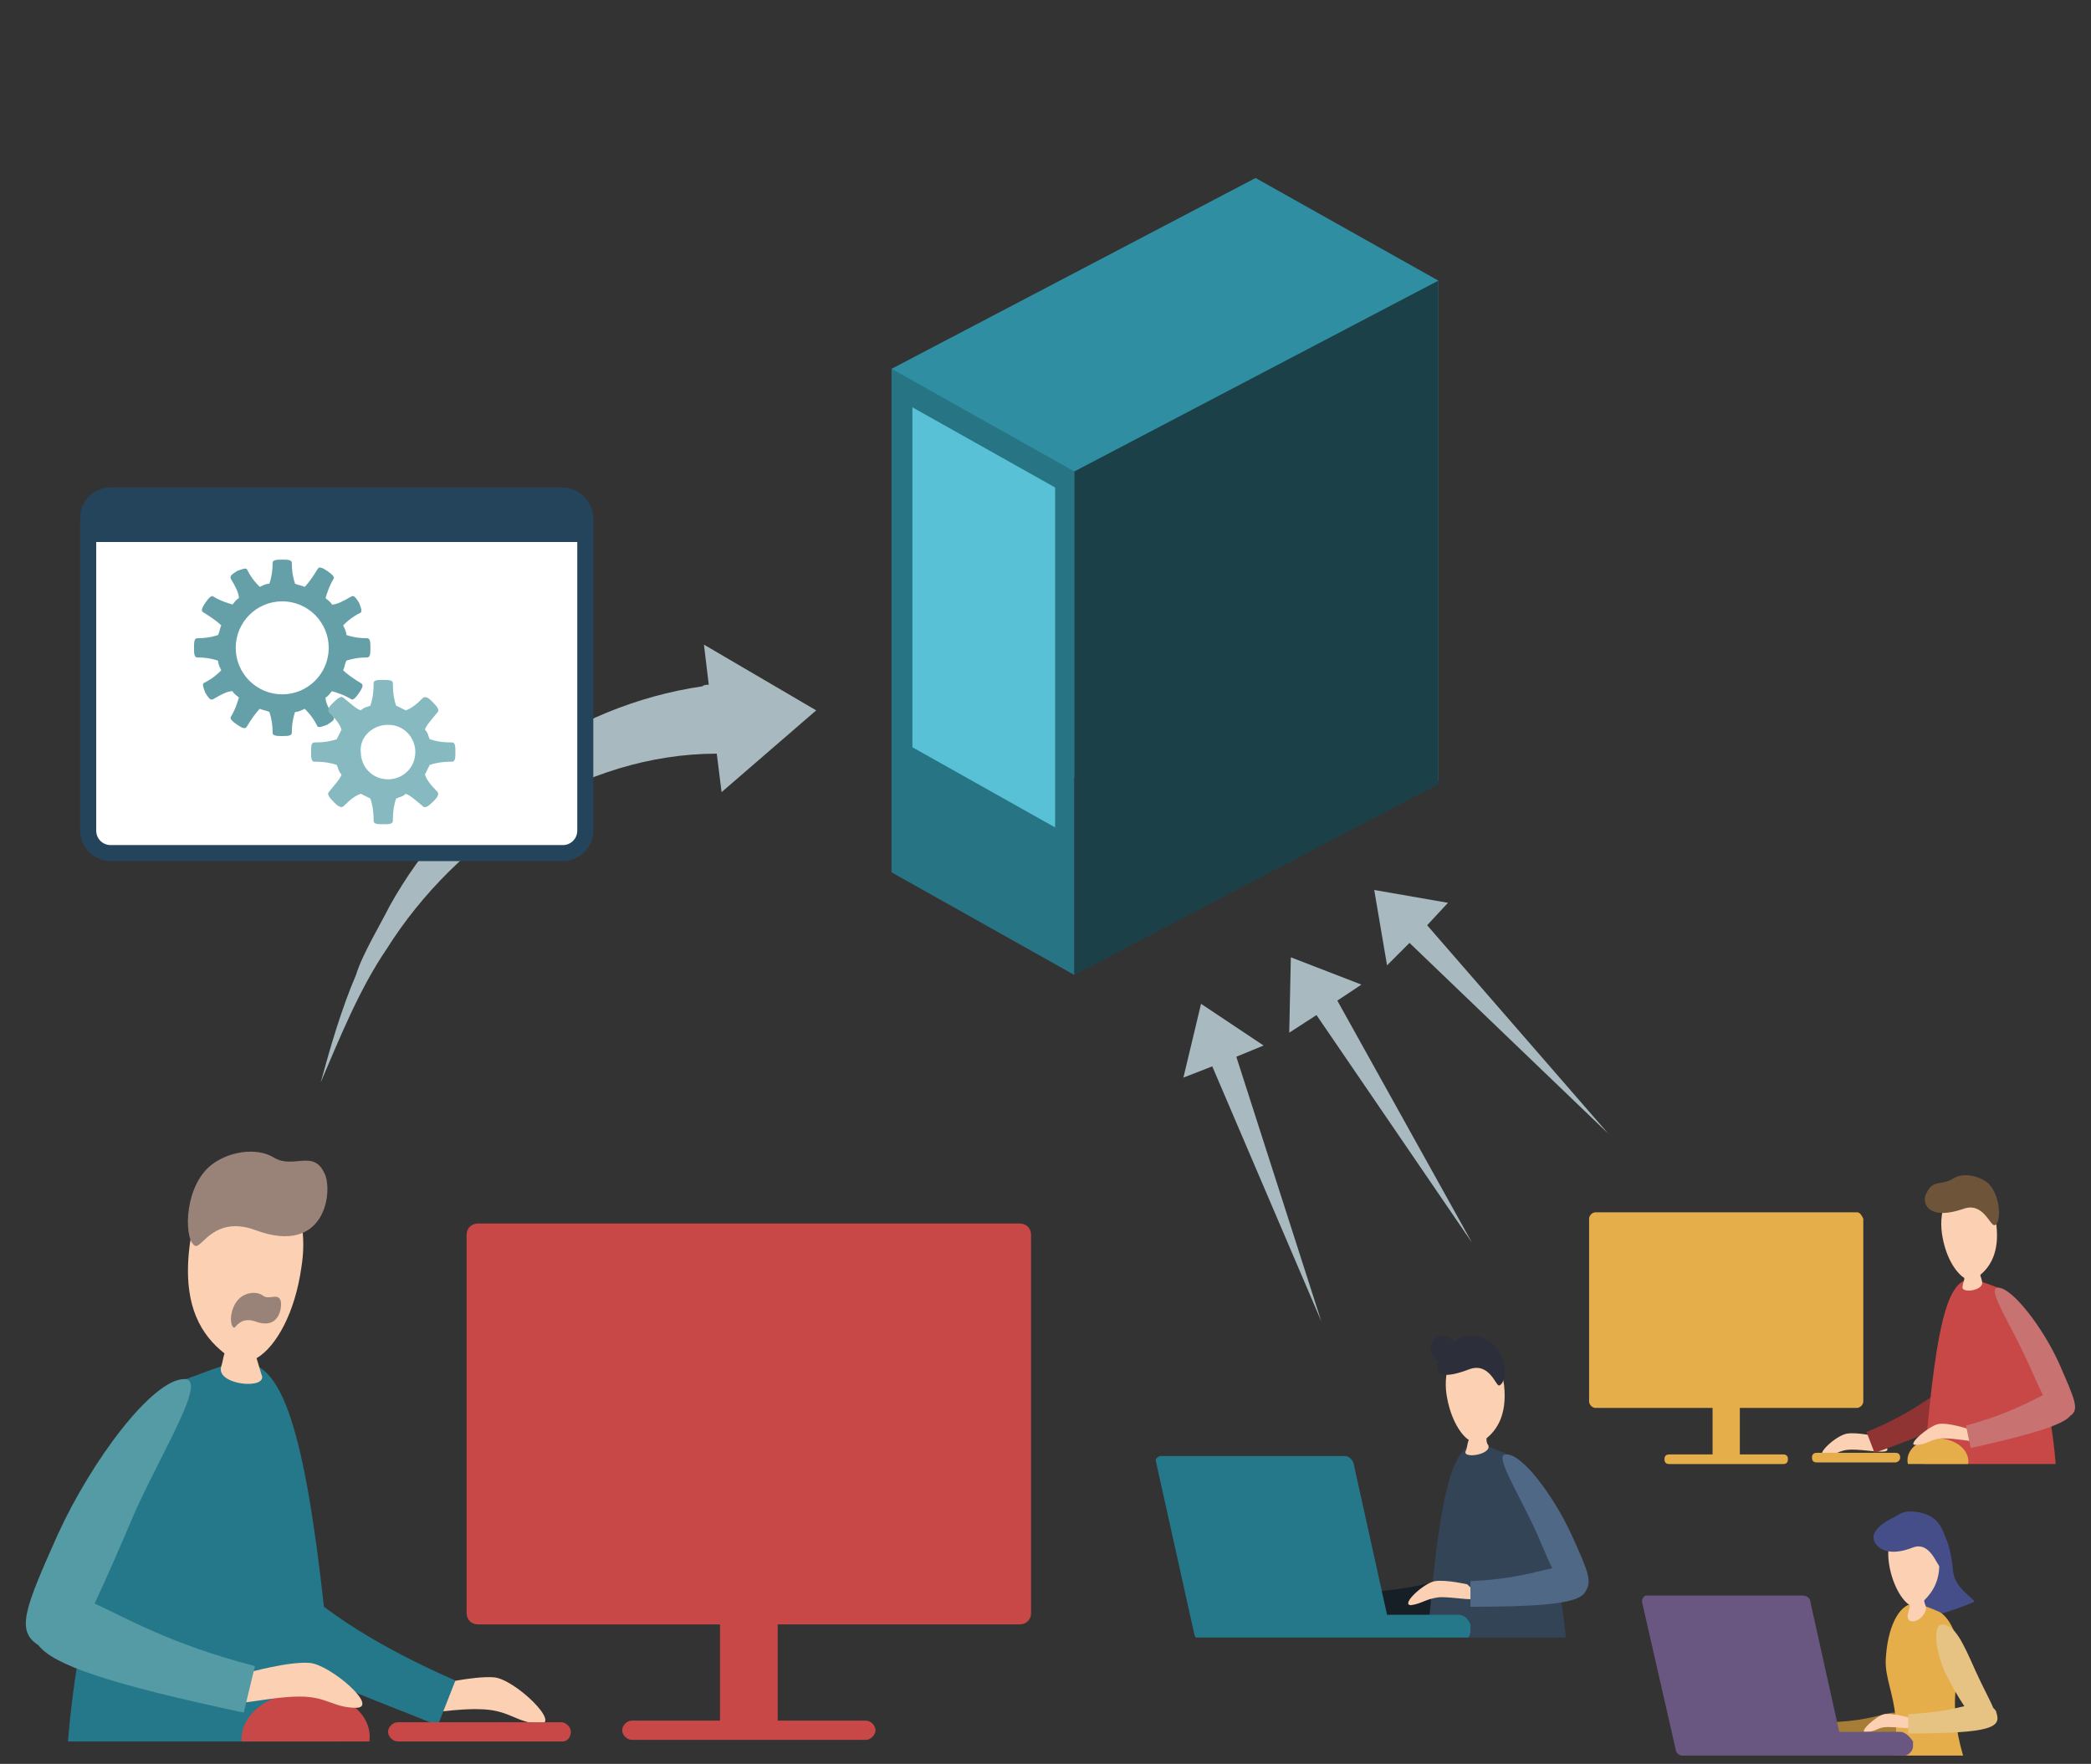
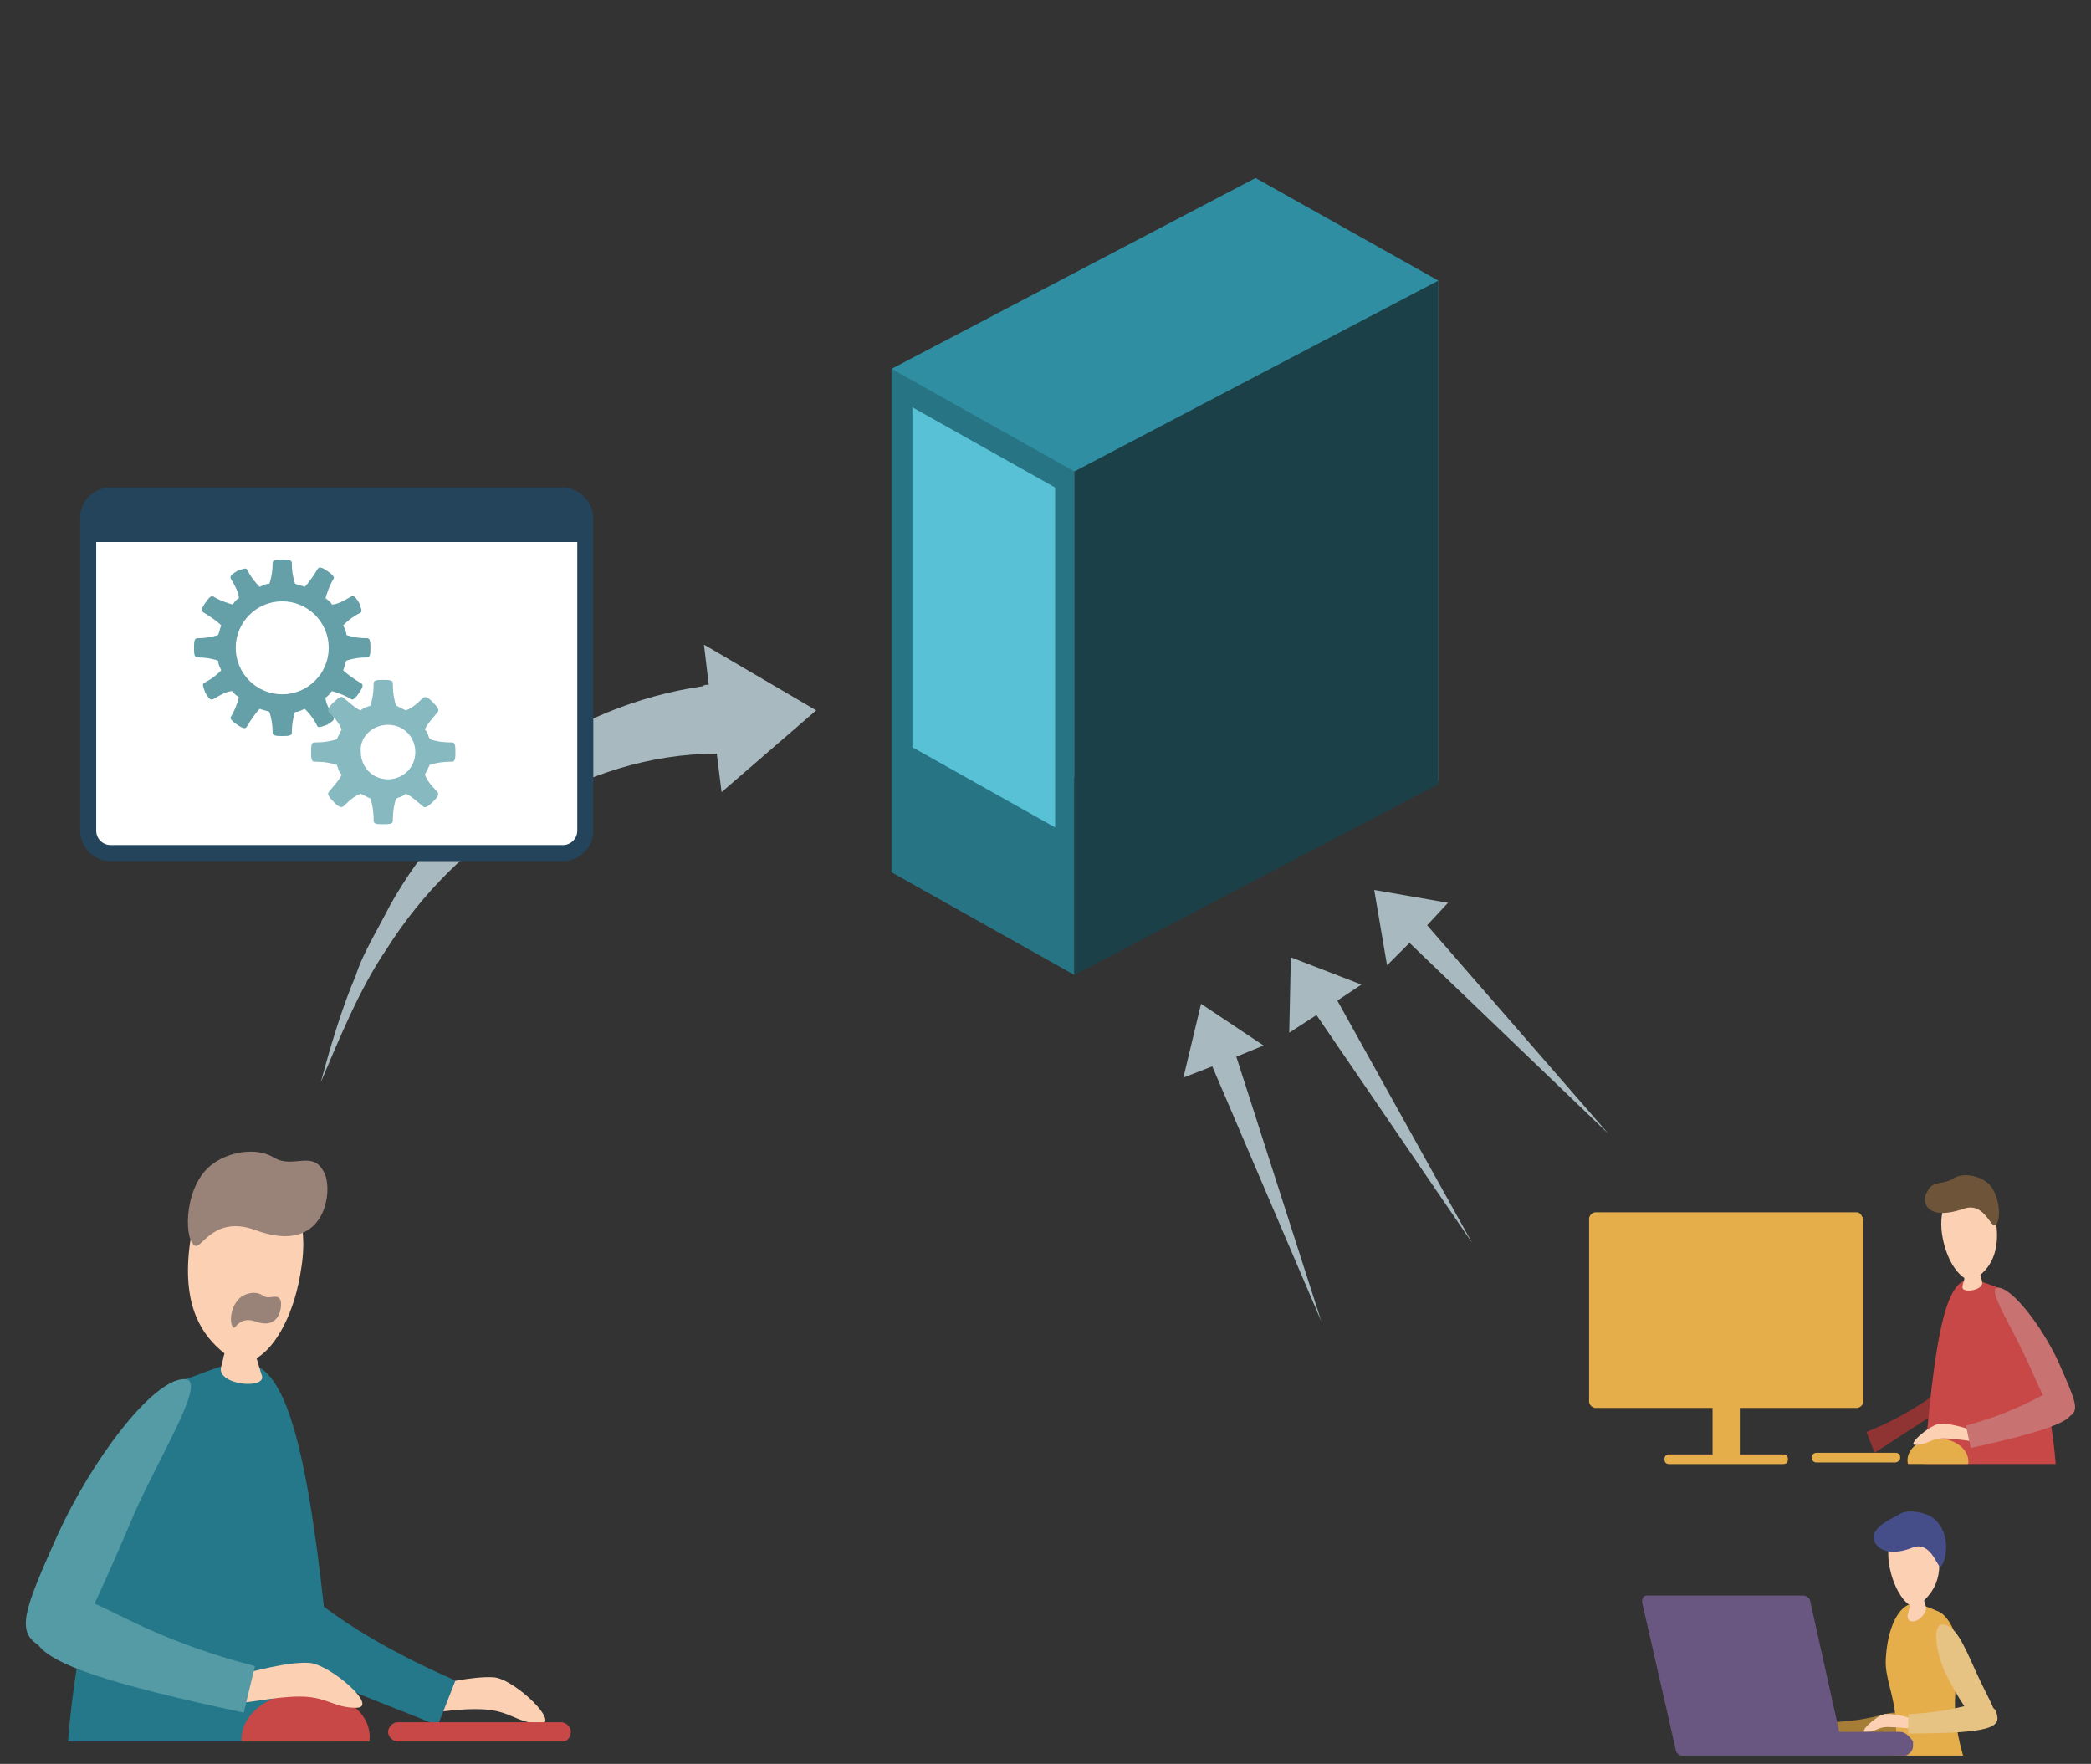
<svg xmlns="http://www.w3.org/2000/svg" xmlns:xlink="http://www.w3.org/1999/xlink" viewBox="0 0 130.4 110" style="enable-background:new 0 0 130.4 110" xml:space="preserve">
  <rect x="0" y="0" width="130.4" height="110" fill="#333333" stroke="none" />
  <style>.st0{display:none}.st50{fill:#fbd0b3}.st52{fill:#e6ae4b}.st54{fill:#24788a}.st59{fill:#464e8a}.st61{fill:#c84747}.st63{fill:#998378}.st91{fill:#2f8ea1}.st95{fill:#a8babf}</style>
  <g id="_x2B_パソコン版">
    <g id="オブジェクト">
      <defs>
        <path id="SVGID_00000010990066252698523260000002430831104932196010_" transform="rotate(-180 114.647 100.59)" d="M100.5 91.7h28.4v17.8h-28.4z" />
      </defs>
      <clipPath id="SVGID_00000147200248011322178700000015085524208221692301_">
        <use xlink:href="#SVGID_00000010990066252698523260000002430831104932196010_" style="overflow:visible" />
      </clipPath>
      <g style="clip-path:url(#SVGID_00000147200248011322178700000015085524208221692301_)">
-         <path class="st59" d="M119.5 95.8s-.1-.8.9-.7c1 0 1.3 1.8 1.4 2.9.1 1.1 1.5 1.8 1.3 1.9-.2.1-2.9 1.2-3.3.8-.4-.5-.5-3.1-.3-4.9z" />
        <path class="st50" d="M113.1 106.4s-1.1-.3-1.7-.2c-.6.1-1.9 1.3-1.3 1.3s.8-.4 1.5-.4 1.5.1 1.9.1c.4 0-.4-.8-.4-.8z" />
        <path d="M118.8 107.4c-.5-1.3-1-.1-4.7 0v1c4.5.1 5-.3 4.7-1z" style="fill:#a67d36" />
        <path class="st52" d="M124.2 113.7c-1.8-3.4-2.7-6.5-2.1-9.2.4-2-.5-3.7-1.2-4-.7-.3-1.2-.5-1.6-.5-.9.1-1.6 1.5-1.7 3.5-.1 2.2 2.1 3.9-1.1 10.7-.7 1.6 8.7 1.4 7.7-.5z" />
        <path class="st50" d="M120.9 97c-.2-1.4-1.1-2.4-1.9-2.2-.9.1-1.4 1.3-1.2 2.7.2 1.3.8 2.3 1.3 2.6 0 .2-.1.4-.1.5-.1.2 0 .5.2.5.4.1 1-.5.9-.9 0-.1-.1-.2-.1-.4.5-.5 1.1-1.3.9-2.8zM119 107.1s-1-.3-1.5-.2-1.7 1.2-1.1 1.1c.6 0 .7-.3 1.3-.3s1.4.1 1.7.1c.3 0-.4-.7-.4-.7z" />
        <path d="M124.5 106.8c0-.1-.1-.2-.2-.3-.2-.5-.6-1.2-1.1-2.3-.8-1.8-1.3-2.9-2.1-2.9-.5 0-.5 1.4.2 3 .4.8.8 1.5 1.2 2.1-.8.2-1.8.4-3.5.5v1.2c5.3 0 5.8-.4 5.5-1.3z" style="fill:#e6c283" />
        <path d="M118.5 108h-3.8l-1.8-8.1c0-.2-.2-.4-.5-.4h-9.7c-.2 0-.3.2-.3.4l2.1 9.2c0 .2.2.4.5.4h13.7c.3 0 .6-.3.6-.6v-.3c-.2-.3-.5-.6-.8-.6z" style="fill:#695781" />
        <path class="st59" d="M119.3 96.5c1.1-.4 1.5 1.2 1.7 1.2.3-.1.8-2-.4-3-.5-.4-1.6-.6-2.1-.3s-1.3.6-1.6 1.2c-.3.5.4 1.7 2.4.9z" />
      </g>
      <defs>
        <path id="SVGID_00000128481971620161123760000005582149672736985742_" transform="rotate(-180 105.955 81.298)" d="M82 71.3h48v19.9H82z" />
      </defs>
      <clipPath id="SVGID_00000165916059401525490550000007384128691426014634_">
        <use xlink:href="#SVGID_00000128481971620161123760000005582149672736985742_" style="overflow:visible" />
      </clipPath>
      <g style="clip-path:url(#SVGID_00000165916059401525490550000007384128691426014634_)">
        <path class="st52" d="M115.8 75.6H99.5c-.2 0-.4.2-.4.4v11.4c0 .2.2.4.4.4h7.3v2.9h-2.7c-.2 0-.3.1-.3.3s.1.3.3.3h7.1c.2 0 .3-.1.3-.3s-.1-.3-.3-.3h-2.7v-2.9h7.3c.2 0 .4-.2.4-.4V76c-.1-.2-.2-.4-.4-.4z" />
-         <path class="st50" d="M117.1 89.6s-1.2-.3-1.9-.2-2.1 1.4-1.4 1.4c.7 0 .8-.4 1.7-.4.8 0 1.7.2 2.1.1s-.5-.9-.5-.9z" />
-         <path d="M122.6 86.9c-1.3-1.4-1.3.4-6.2 2.4l.5 1.3c6-2.1 6.4-2.9 5.7-3.7z" style="fill:#8f3333" />
+         <path d="M122.6 86.9c-1.3-1.4-1.3.4-6.2 2.4l.5 1.3z" style="fill:#8f3333" />
        <path class="st61" d="M128.2 94.7c.5-5.9-2-13.8-3.6-14.4-.8-.3-1.3-.5-1.8-.5-1.6.1-2.3 4-3.1 15.5-.1 1.8 8.3 1.7 8.5-.6z" />
        <path class="st50" d="M124.5 76.4c-.2-1.5-1.2-2.6-2.1-2.4-.9.1-1.5 1.4-1.3 2.9.2 1.4.8 2.4 1.4 2.8 0 .2-.1.3-.1.5-.2.5 1.4.3 1.2-.3 0-.1-.1-.3-.1-.4.6-.5 1.2-1.4 1-3.1z" />
        <ellipse transform="matrix(.039 -.999 .999 .039 25.126 208.423)" class="st52" cx="121" cy="91.1" rx="1.4" ry="1.9" />
        <path class="st50" d="M122.7 89.1s-1.2-.4-1.8-.3-2.1 1.4-1.4 1.3c.7 0 .9-.4 1.7-.4s1.7.2 2.1.2c.2.1-.6-.8-.6-.8z" />
        <path d="M128.4 85c-1-2.2-2.9-4.7-3.8-4.7-.7 0 .6 2 1.5 3.9.5 1 .9 2 1.3 2.8-.8.4-2.2 1.2-4.8 1.9l.3 1.4c4.1-.9 5.8-1.5 6.2-2 .6-.4.3-1-.7-3.3z" style="fill:#c87272" />
        <path class="st52" d="M118.2 91.2h-4.9c-.2 0-.3-.1-.3-.3s.1-.3.3-.3h4.9c.2 0 .3.1.3.3s-.2.3-.3.3z" />
        <path d="M122.4 75.4c1.3-.5 1.7 1.1 2 1 .4-.1.4-1.8-.4-2.6-.6-.5-1.6-.7-2.2-.3-.6.4-1.3.1-1.6.8-.4.5-.2 1.9 2.2 1.1z" style="fill:#6e5439" />
      </g>
      <defs>
        <path id="SVGID_00000116951580925544845550000009783242087492226749_" d="M1 67.4h98.7v41.2H1z" />
      </defs>
      <clipPath id="SVGID_00000123425793743688212650000004691202975524921258_">
        <use xlink:href="#SVGID_00000116951580925544845550000009783242087492226749_" style="overflow:visible" />
      </clipPath>
      <g style="clip-path:url(#SVGID_00000123425793743688212650000004691202975524921258_)">
-         <path class="st61" d="M63.6 76.3H29.8c-.4 0-.7.3-.7.7v23.6c0 .4.3.7.7.7h15.1v6h-5.5c-.3 0-.6.3-.6.6s.3.6.6.6H54c.3 0 .6-.3.6-.6s-.3-.6-.6-.6h-5.5v-6h15.1c.4 0 .7-.3.7-.7V77c0-.4-.3-.7-.7-.7z" />
        <path class="st50" d="M27 105.1s2.5-.6 3.8-.5 4.3 3 2.8 2.9c-1.4-.1-1.8-.8-3.4-.9-1.7-.1-3.5.3-4.3.3-.8 0 1.1-1.8 1.1-1.8z" />
        <path class="st54" d="M28.4 104.8c-4.1-1.8-6.6-3.4-8.2-4.6C19 89.3 17.6 85.1 15.3 85c-1-.1-2 .4-3.7 1-3.2 1.2-8.4 17.6-7.4 29.8.4 4.7 17.7 5 17.4 1.2-.3-4.6-.6-8.7-.9-12.1 1.7.8 3.9 1.6 6.6 2.7l1.1-2.8z" />
        <path class="st50" d="M16.1 72.9c-1.9-.3-4 2-4.3 5-.4 3.6.8 5.4 2.2 6.5-.1.3-.1.5-.2.8-.4 1.2 3 1.5 2.5.5-.1-.3-.2-.7-.3-1 1.2-.7 2.4-2.8 2.8-5.7.5-3.1-.7-5.8-2.7-6.1z" />
        <path class="st63" d="M15.9 82.4c-.9-.3-1.2.4-1.3.4-.3-.1-.3-1.2.3-1.8.4-.4 1.1-.5 1.5-.2.4.3.9-.2 1.1.3.1.3 0 1.9-1.6 1.3z" />
        <ellipse transform="matrix(.999 -.039 .039 .999 -4.251 .834)" class="st61" cx="19.1" cy="108.4" rx="4" ry="2.9" />
        <path class="st50" d="M15.5 104.3s2.5-.7 3.8-.6c1.3.1 4.4 2.8 2.9 2.8-1.4 0-1.8-.7-3.5-.7s-3.5.5-4.3.4 1.1-1.9 1.1-1.9z" />
        <path d="M5.9 100c.8-1.7 1.7-3.8 2.6-5.9 1.9-4.1 4.4-8.1 3-8.1-2 0-5.8 5.1-7.9 9.7-2.1 4.7-2.6 6-1.2 6.9.9 1.2 4.3 2.4 12.8 4.2l.7-2.9c-5.4-1.4-8.2-3.1-10-3.9z" style="fill:#549ba5" />
        <path class="st61" d="M35.1 108.6H24.8c-.3 0-.6-.3-.6-.6s.3-.6.6-.6H35c.3 0 .6.3.6.6s-.2.6-.5.6z" />
        <path class="st63" d="M15.9 76.7c-2.5-.9-3.3 1.1-3.7 1-.7-.2-.8-3.4.8-4.9 1.1-1 3-1.3 4.1-.6 1.2.7 2.4-.5 3.1.9.6 1 .2 5.3-4.3 3.6z" />
      </g>
      <g>
        <defs>
-           <path id="SVGID_00000057134728075704351160000006710835625748920204_" transform="rotate(180 85.75 90.71)" d="M68.3 79.3h34.8v22.8H68.3z" />
-         </defs>
+           </defs>
        <clipPath id="SVGID_00000178927861543972165510000003635378821472205494_">
          <use xlink:href="#SVGID_00000057134728075704351160000006710835625748920204_" style="overflow:visible" />
        </clipPath>
        <g style="clip-path:url(#SVGID_00000178927861543972165510000003635378821472205494_)">
          <path class="st50" d="M84.6 98.8s-1.3-.3-2-.2c-.7.1-2.2 1.5-1.5 1.5.7-.1.9-.4 1.8-.5.9 0 1.8.2 2.2.1.5 0-.5-.9-.5-.9z" />
          <path d="M91.9 99.2c-.7-1.9-1.5-.1-7.1.1v1.6c6.8 0 7.5-.6 7.1-1.7z" style="fill:#171f26" />
          <path d="M97.7 106.1c.5-6.3-2.2-14.8-3.9-15.5-.8-.3-1.3-.6-1.8-.5-1.7.1-2.5 4.3-3.3 16.7-.1 1.9 8.8 1.7 9-.7z" style="fill:#334457" />
          <path class="st50" d="M93.8 86.4c-.2-1.6-1.2-2.8-2.2-2.6s-1.6 1.6-1.4 3.1c.2 1.4.8 2.5 1.4 2.9-.1.2-.1.5-.2.7-.2.5 1.7.2 1.4-.4-.1-.1-.1-.3-.1-.4.6-.5 1.3-1.4 1.1-3.3zM91.5 98.8s-1.3-.3-2-.2c-.7.1-2.2 1.5-1.5 1.5.7-.1.9-.4 1.8-.5.9 0 1.8.2 2.2.1.5 0-.5-.9-.5-.9z" />
          <path d="M98 95.7c-1.1-2.4-3.1-5.1-4.1-5-.7 0 .6 2.1 1.6 4.2.5 1 .9 2.1 1.3 2.9-1 .2-2.5.7-5.1.8v1.6c5.3 0 6.9-.3 7.2-1 .4-.6.1-1.3-.9-3.5z" style="fill:#4e6885" />
          <path class="st54" d="M91 100.7h-4.5l-2.1-9.5c-.1-.2-.3-.4-.5-.4H72.4c-.2 0-.4.2-.3.4l2.4 10.8c.1.2.3.4.5.4H91c.4 0 .7-.3.7-.7v-.4c-.1-.3-.4-.6-.7-.6z" />
          <path d="M93.1 83.8c-.6-.5-1.5-.7-2.2-.3-.1.1-.2.1-.2.2-.1-.2-.4-.4-.7-.4-.5 0-.8.4-.8.8 0 .3.2.6.5.8-.2.5-.2 1.3 1.9.5 1.3-.5 1.7 1.1 1.9 1 .5-.2.5-1.8-.4-2.6z" style="fill:#2c2f39" />
        </g>
      </g>
      <g>
        <path class="st91" d="m89.7 48.7-11.4-6.4V11.1l11.4 6.4zM55.6 54.4l22.7-11.8V11.1L55.6 23z" />
        <path style="fill:#277485" d="m67 60.8-11.4-6.4V23L67 29.4z" />
        <path style="fill:#58c1d6" d="m65.8 51.6-8.9-5V25.4l8.9 5z" />
        <path style="fill:#1c4047" d="m67 60.8 22.7-11.9V17.5L67 29.4z" />
      </g>
      <path class="st95" d="m50.9 44.3-7-4.1.3 2.5c-.1 0-.3 0-.4.1-8.2 1.2-15.5 6.5-19.5 13.7-.6 1.2-1.7 3-2.1 4.3-.9 2.1-1.6 4.5-2.2 6.7 1.2-2.8 2.4-5.8 4.1-8.3 4.4-7 12.3-12.2 20.6-12.2l.3 2.4 5.9-5.1z" />
      <g>
        <path d="M35.1 53.2H6.9c-.8 0-1.4-.6-1.4-1.4V32.3c0-.8.6-1.4 1.4-1.4h28.2c.8 0 1.4.6 1.4 1.4v19.5c0 .8-.7 1.4-1.4 1.4z" style="fill:#fff" />
        <path d="M35.1 30.4H6.9c-1 0-1.9.8-1.9 1.9v19.5c0 1 .8 1.9 1.9 1.9h28.2c1 0 1.9-.8 1.9-1.9V32.3c0-1-.9-1.9-1.9-1.9zm0 22.3H6.9c-.5 0-.9-.4-.9-.9v-18h30v18c0 .5-.4.9-.9.9z" style="fill:#24445c" />
        <path d="M22.9 39.8c-.6 0-1-.1-1.3-.2 0-.2-.1-.4-.2-.6.2-.2.5-.5 1.1-.8.1-.1 0-.3-.1-.6-.2-.3-.3-.5-.5-.4-.5.3-.9.5-1.2.5-.1-.2-.3-.3-.4-.4.1-.3.2-.7.5-1.2.1-.1-.1-.3-.4-.5-.3-.2-.5-.3-.6-.1-.3.5-.6.9-.8 1.1-.2-.1-.4-.1-.6-.2-.1-.3-.2-.7-.2-1.3 0-.2-.3-.2-.6-.2s-.6 0-.6.2c0 .6-.1 1-.2 1.3-.2 0-.4.1-.6.2-.2-.2-.5-.5-.8-1.1-.1-.1-.3 0-.6.1-.3.2-.5.3-.4.5.3.5.5.9.5 1.2-.2.1-.3.3-.4.4-.3-.1-.7-.2-1.2-.5-.1-.1-.3.1-.5.4-.2.3-.3.5-.1.6.5.3.9.6 1.1.8-.1.2-.1.4-.2.6-.3.1-.7.2-1.3.2-.2 0-.2.3-.2.6s0 .6.2.6c.6 0 1 .1 1.3.2 0 .2.1.4.2.6-.2.2-.5.5-1.1.8-.1.1 0 .3.1.6.2.3.3.5.5.4.5-.3.9-.5 1.2-.5.1.2.3.3.4.4-.1.3-.2.7-.5 1.2-.1.1.1.3.4.5.3.2.5.3.6.1.3-.5.6-.9.8-1.1.2.1.4.1.6.2.1.3.2.7.2 1.3 0 .2.3.2.6.2s.6 0 .6-.2c0-.6.1-1 .2-1.3.2 0 .4-.1.6-.2.2.2.5.5.8 1.1.1.1.3 0 .6-.1.3-.2.5-.3.4-.5-.3-.5-.5-.9-.5-1.2.2-.1.3-.3.4-.4.3.1.7.2 1.2.5.1.1.3-.1.5-.4.2-.3.3-.5.1-.6-.5-.3-.9-.6-1.1-.8.1-.2.1-.4.2-.6.3-.1.7-.2 1.3-.2.2 0 .2-.3.2-.6s0-.6-.2-.6zm-5.3 3.5c-1.6 0-2.9-1.3-2.9-2.9s1.3-2.9 2.9-2.9 2.9 1.3 2.9 2.9-1.3 2.9-2.9 2.9z" style="fill:#65a0a9" />
        <path d="M28.4 46.9c0-.3 0-.6-.2-.6-.7 0-1.1-.1-1.4-.2-.1-.2-.1-.4-.3-.6.1-.3.4-.6.8-1.1.1-.1 0-.3-.3-.6-.2-.2-.4-.4-.6-.3-.5.5-.8.7-1.1.8l-.6-.3c-.1-.3-.2-.7-.2-1.4 0-.2-.3-.2-.6-.2s-.6 0-.6.2c0 .7-.1 1.1-.2 1.4-.2.1-.4.1-.6.3-.3-.1-.6-.4-1.1-.8-.1-.1-.3 0-.6.3-.2.2-.4.4-.3.6.5.5.7.8.8 1.1l-.3.6c-.3.1-.7.2-1.4.2-.2 0-.2.3-.2.6s0 .6.2.6c.7 0 1.1.1 1.4.2.1.2.1.4.3.6-.1.3-.4.6-.8 1.1-.1.1 0 .3.3.6.2.2.4.4.6.3.5-.5.8-.7 1.1-.8l.6.3c.1.3.2.7.2 1.4 0 .2.3.2.6.2s.6 0 .6-.2c0-.7.1-1.1.2-1.4.2-.1.4-.1.6-.3.3.1.6.4 1.1.8.1.1.3 0 .6-.3.2-.2.4-.4.3-.6-.5-.5-.7-.8-.8-1.1l.3-.6c.3-.1.7-.2 1.4-.2.2 0 .2-.3.2-.6zm-4.2-1.7c1 0 1.7.8 1.7 1.7 0 1-.8 1.7-1.7 1.7-1 0-1.7-.8-1.7-1.7-.1-.9.7-1.7 1.7-1.7z" style="fill:#87b9c1" />
      </g>
      <g>
        <path class="st95" d="m77.1 65.9 1.7-.7-3.9-2.6-1.1 4.6 1.8-.7 6.8 15.9zM84.9 61.4l-4.4-1.7-.1 4.7 1.7-1.1 9.7 14.2-8.4-15.1zM87.9 58.8l12.4 11.9-11.3-13 1.3-1.4-4.6-.8.8 4.7z" />
      </g>
    </g>
  </g>
</svg>